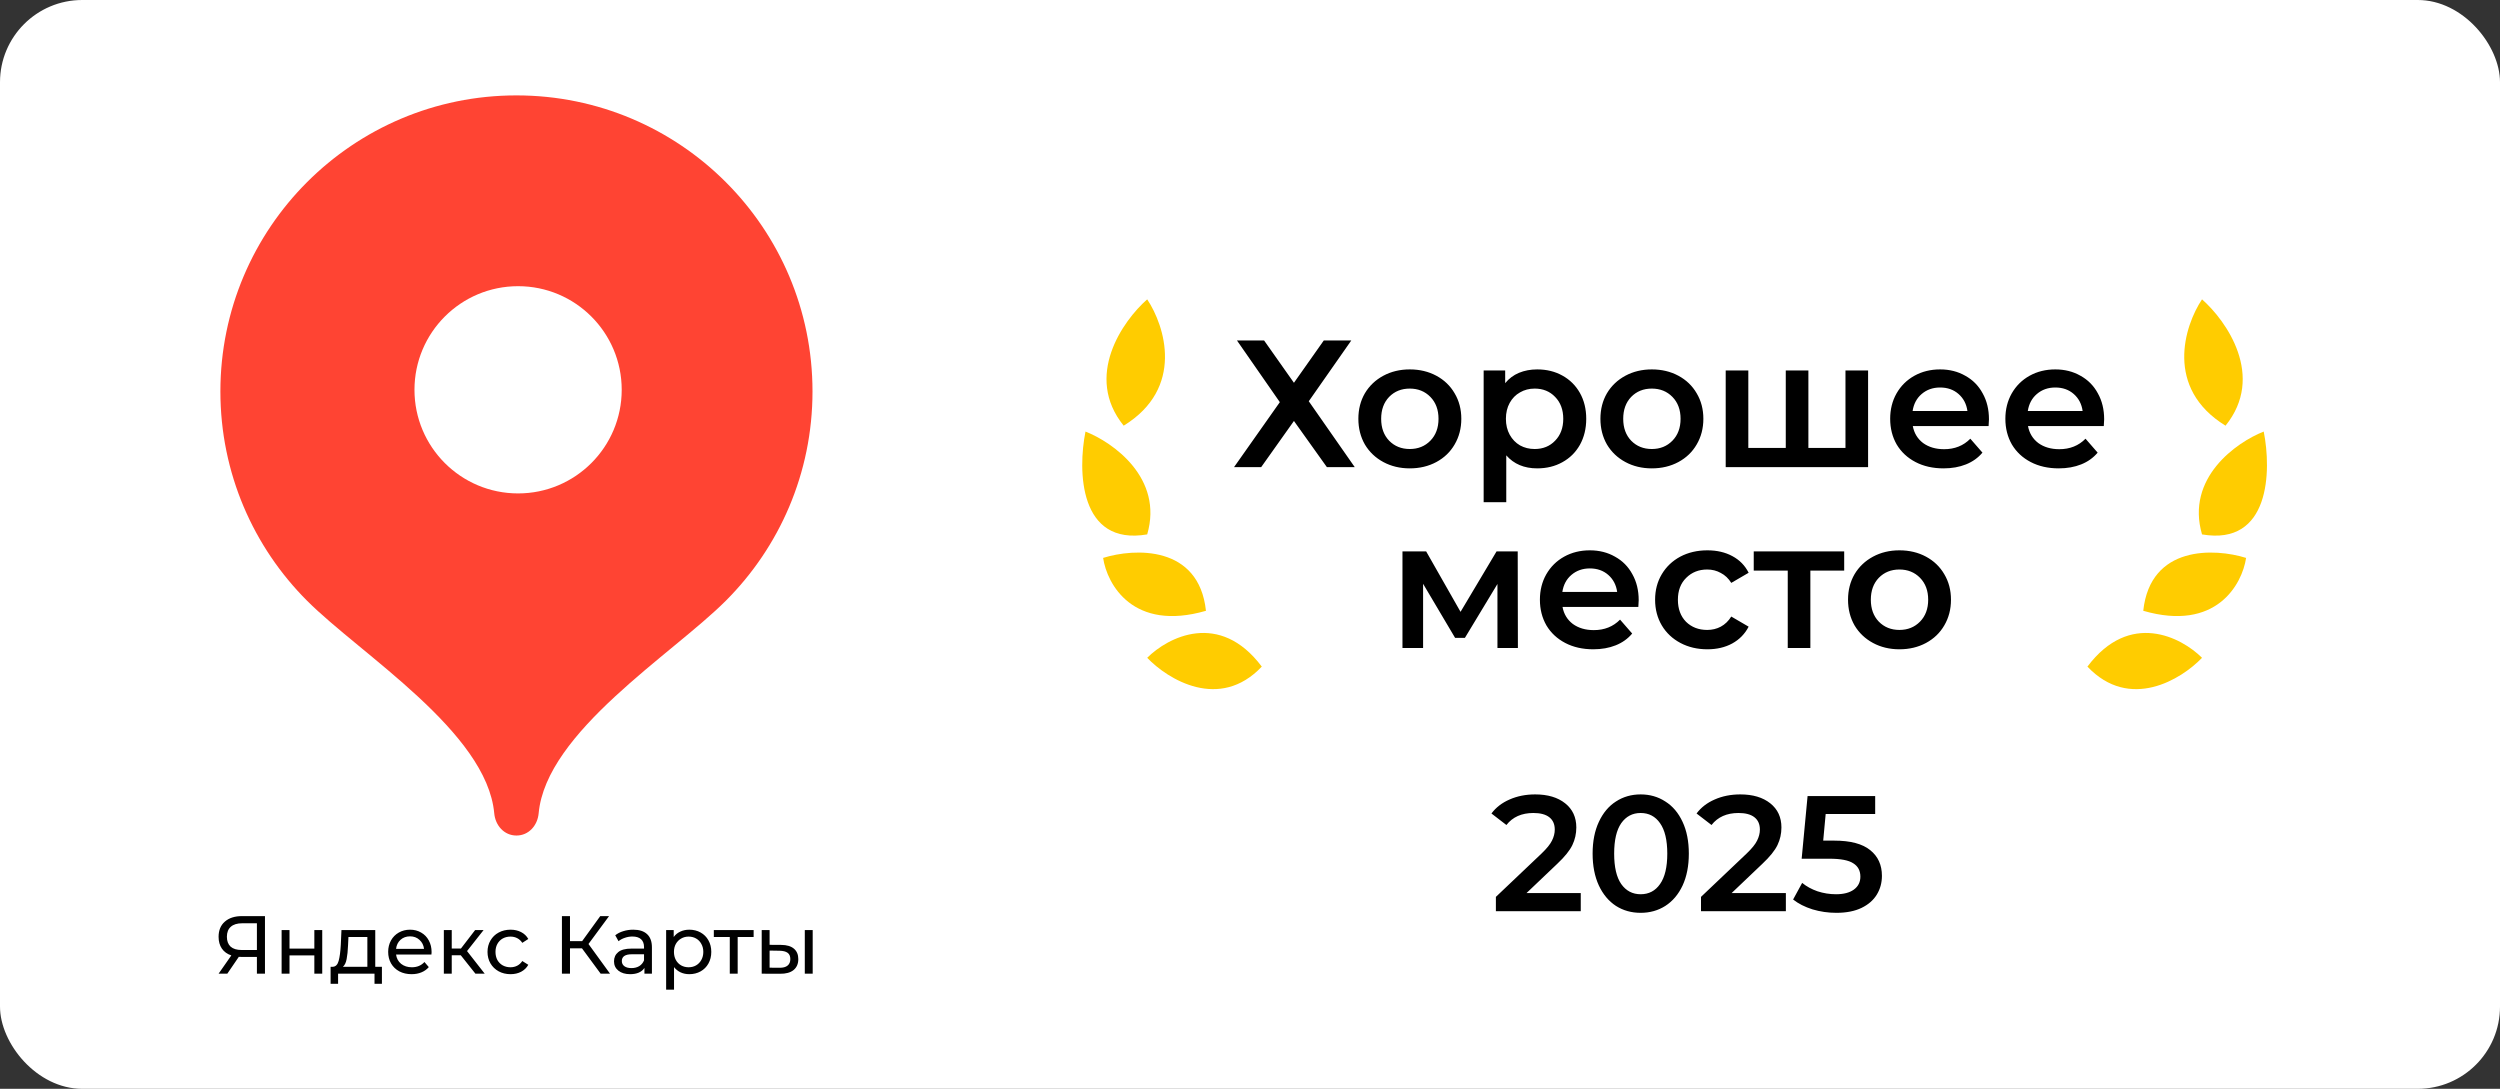
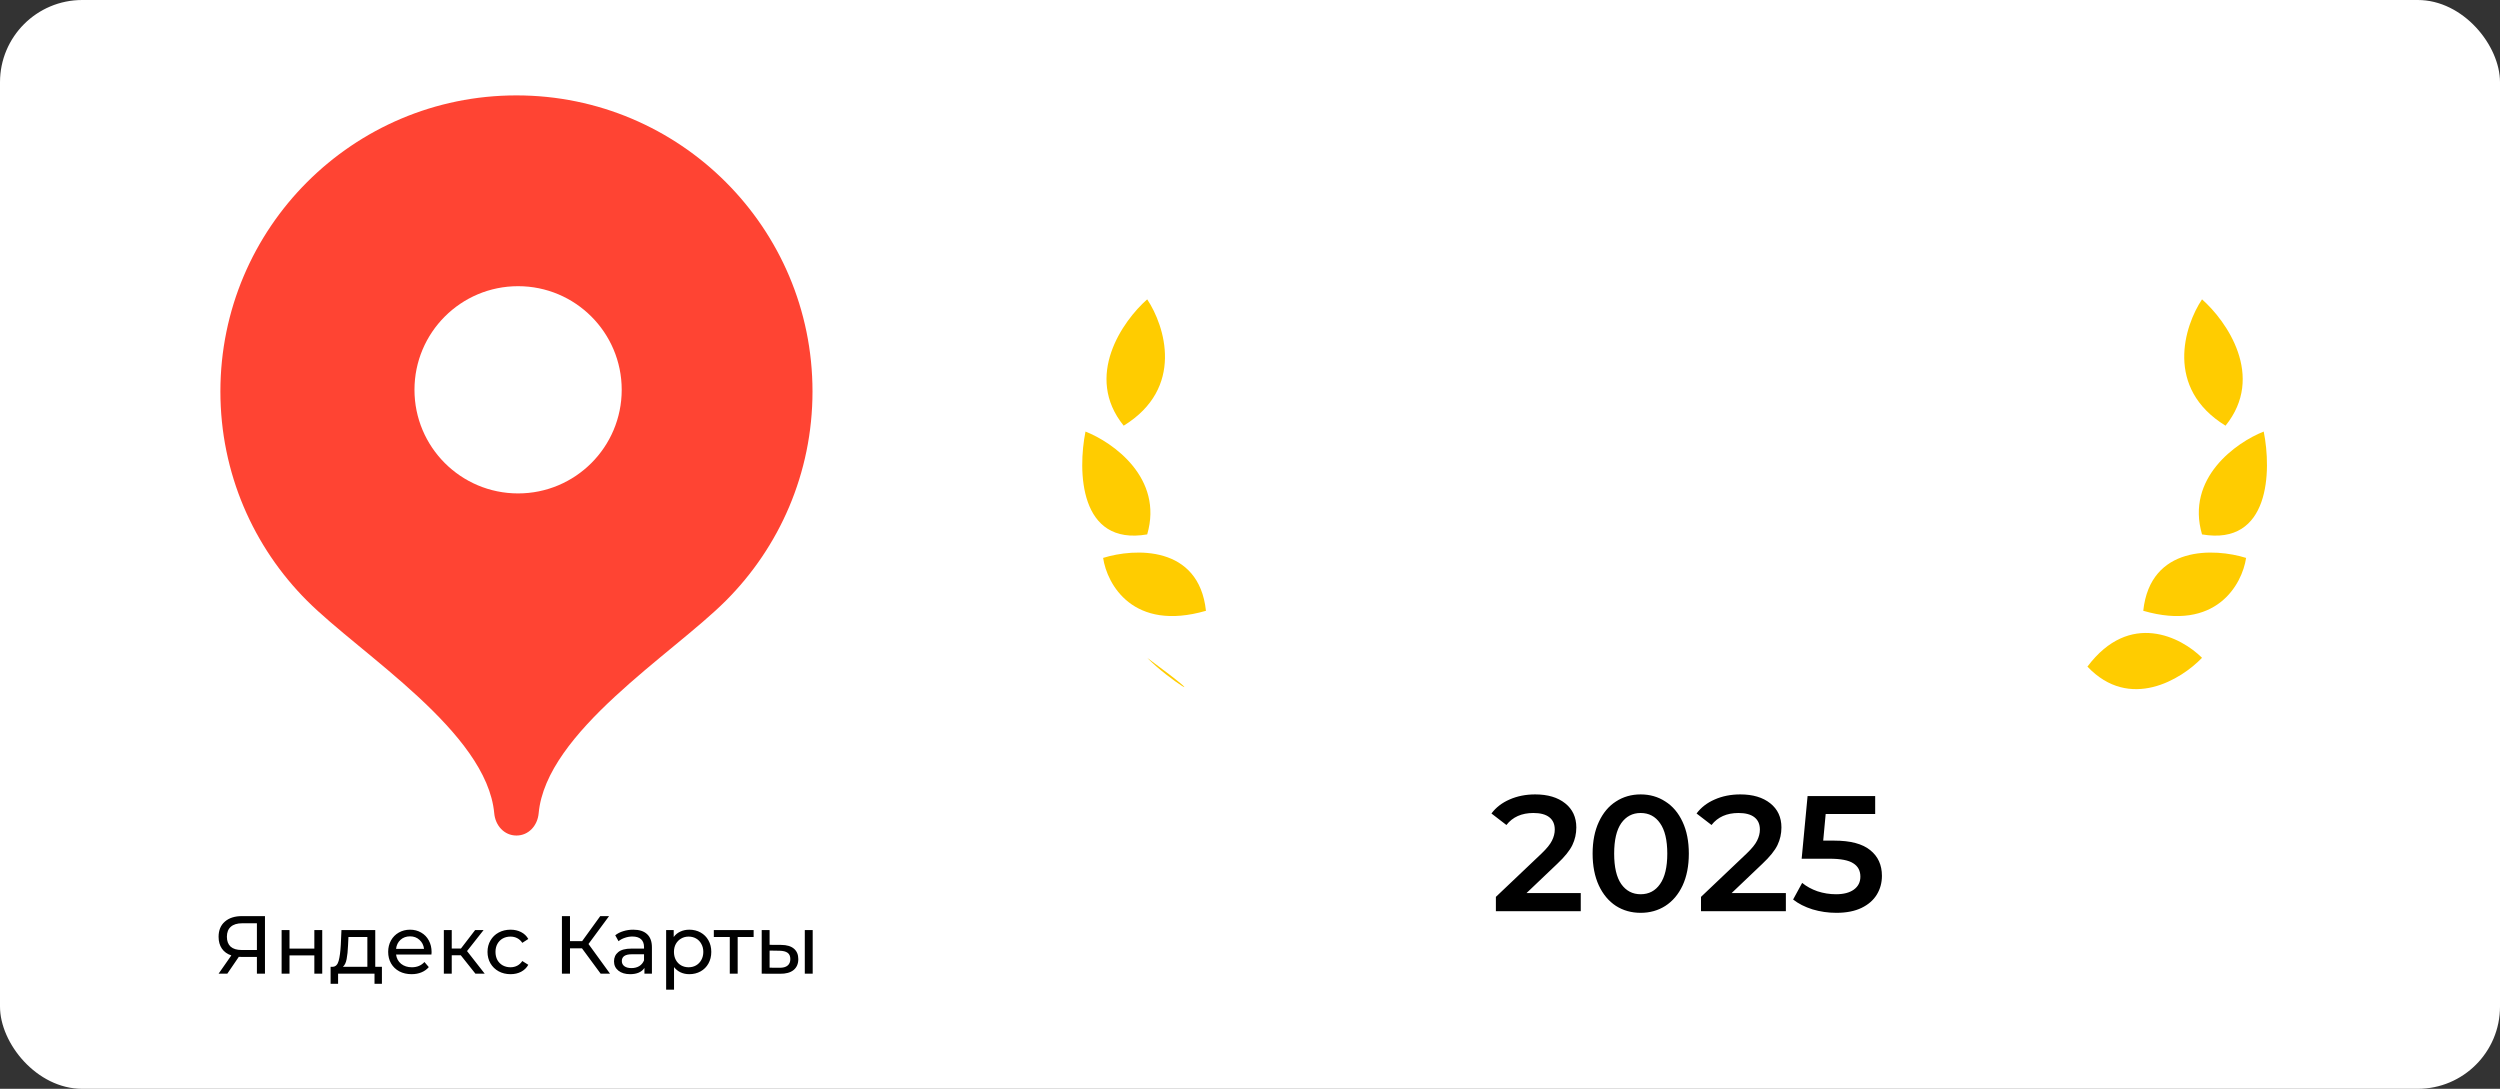
<svg xmlns="http://www.w3.org/2000/svg" width="760" height="331" viewBox="0 0 760 331" fill="none">
  <rect x="0" y="0" width="760" height="331" fill="#333333" stroke="none" />
  <rect width="760" height="331" rx="25" fill="white" />
  <path d="M80.55 278.5V296H78.1V290.9H73.275C72.975 290.9 72.75 290.892 72.6 290.875L69.1 296H66.45L70.325 290.45C69.075 290.033 68.117 289.342 67.45 288.375C66.783 287.392 66.45 286.2 66.45 284.8C66.45 282.817 67.083 281.275 68.35 280.175C69.633 279.058 71.358 278.5 73.525 278.5H80.55ZM68.975 284.775C68.975 286.075 69.35 287.075 70.1 287.775C70.867 288.458 71.992 288.8 73.475 288.8H78.1V280.675H73.625C72.125 280.675 70.975 281.025 70.175 281.725C69.375 282.425 68.975 283.442 68.975 284.775ZM85.611 282.75H88.011V288.375H95.561V282.75H97.961V296H95.561V290.45H88.011V296H85.611V282.75ZM116.103 293.9V299.075H113.853V296H102.778V299.075H100.503V293.9H101.203C102.053 293.85 102.636 293.25 102.953 292.1C103.269 290.95 103.486 289.325 103.603 287.225L103.803 282.75H114.078V293.9H116.103ZM105.803 287.4C105.736 289.067 105.594 290.45 105.378 291.55C105.178 292.633 104.803 293.417 104.253 293.9H111.678V284.85H105.928L105.803 287.4ZM131.204 289.45C131.204 289.633 131.188 289.875 131.154 290.175H120.404C120.554 291.342 121.063 292.283 121.929 293C122.813 293.7 123.904 294.05 125.204 294.05C126.788 294.05 128.063 293.517 129.029 292.45L130.354 294C129.754 294.7 129.004 295.233 128.104 295.6C127.221 295.967 126.229 296.15 125.129 296.15C123.729 296.15 122.488 295.867 121.404 295.3C120.321 294.717 119.479 293.908 118.879 292.875C118.296 291.842 118.004 290.675 118.004 289.375C118.004 288.092 118.288 286.933 118.854 285.9C119.438 284.867 120.229 284.067 121.229 283.5C122.246 282.917 123.388 282.625 124.654 282.625C125.921 282.625 127.046 282.917 128.029 283.5C129.029 284.067 129.804 284.867 130.354 285.9C130.921 286.933 131.204 288.117 131.204 289.45ZM124.654 284.65C123.504 284.65 122.538 285 121.754 285.7C120.988 286.4 120.538 287.317 120.404 288.45H128.904C128.771 287.333 128.313 286.425 127.529 285.725C126.763 285.008 125.804 284.65 124.654 284.65ZM140.078 290.4H137.328V296H134.928V282.75H137.328V288.35H140.128L144.428 282.75H147.003L141.978 289.125L147.353 296H144.528L140.078 290.4ZM155.204 296.15C153.854 296.15 152.646 295.858 151.579 295.275C150.529 294.692 149.704 293.892 149.104 292.875C148.504 291.842 148.204 290.675 148.204 289.375C148.204 288.075 148.504 286.917 149.104 285.9C149.704 284.867 150.529 284.067 151.579 283.5C152.646 282.917 153.854 282.625 155.204 282.625C156.404 282.625 157.471 282.867 158.404 283.35C159.354 283.833 160.088 284.533 160.604 285.45L158.779 286.625C158.363 285.992 157.846 285.517 157.229 285.2C156.613 284.883 155.929 284.725 155.179 284.725C154.313 284.725 153.529 284.917 152.829 285.3C152.146 285.683 151.604 286.233 151.204 286.95C150.821 287.65 150.629 288.458 150.629 289.375C150.629 290.308 150.821 291.133 151.204 291.85C151.604 292.55 152.146 293.092 152.829 293.475C153.529 293.858 154.313 294.05 155.179 294.05C155.929 294.05 156.613 293.892 157.229 293.575C157.846 293.258 158.363 292.783 158.779 292.15L160.604 293.3C160.088 294.217 159.354 294.925 158.404 295.425C157.471 295.908 156.404 296.15 155.204 296.15ZM176.926 288.3H173.276V296H170.826V278.5H173.276V286.1H176.976L182.476 278.5H185.151L178.901 286.975L185.451 296H182.601L176.926 288.3ZM192.509 282.625C194.342 282.625 195.742 283.075 196.709 283.975C197.692 284.875 198.184 286.217 198.184 288V296H195.909V294.25C195.509 294.867 194.934 295.342 194.184 295.675C193.451 295.992 192.576 296.15 191.559 296.15C190.076 296.15 188.884 295.792 187.984 295.075C187.101 294.358 186.659 293.417 186.659 292.25C186.659 291.083 187.084 290.15 187.934 289.45C188.784 288.733 190.134 288.375 191.984 288.375H195.784V287.9C195.784 286.867 195.484 286.075 194.884 285.525C194.284 284.975 193.401 284.7 192.234 284.7C191.451 284.7 190.684 284.833 189.934 285.1C189.184 285.35 188.551 285.692 188.034 286.125L187.034 284.325C187.717 283.775 188.534 283.358 189.484 283.075C190.434 282.775 191.442 282.625 192.509 282.625ZM191.959 294.3C192.876 294.3 193.667 294.1 194.334 293.7C195.001 293.283 195.484 292.7 195.784 291.95V290.1H192.084C190.051 290.1 189.034 290.783 189.034 292.15C189.034 292.817 189.292 293.342 189.809 293.725C190.326 294.108 191.042 294.3 191.959 294.3ZM209.531 282.625C210.814 282.625 211.964 282.908 212.981 283.475C213.997 284.042 214.789 284.833 215.356 285.85C215.939 286.867 216.231 288.042 216.231 289.375C216.231 290.708 215.939 291.892 215.356 292.925C214.789 293.942 213.997 294.733 212.981 295.3C211.964 295.867 210.814 296.15 209.531 296.15C208.581 296.15 207.706 295.967 206.906 295.6C206.122 295.233 205.456 294.7 204.906 294V300.85H202.506V282.75H204.806V284.85C205.339 284.117 206.014 283.567 206.831 283.2C207.647 282.817 208.547 282.625 209.531 282.625ZM209.331 294.05C210.181 294.05 210.939 293.858 211.606 293.475C212.289 293.075 212.822 292.525 213.206 291.825C213.606 291.108 213.806 290.292 213.806 289.375C213.806 288.458 213.606 287.65 213.206 286.95C212.822 286.233 212.289 285.683 211.606 285.3C210.939 284.917 210.181 284.725 209.331 284.725C208.497 284.725 207.739 284.925 207.056 285.325C206.389 285.708 205.856 286.25 205.456 286.95C205.072 287.65 204.881 288.458 204.881 289.375C204.881 290.292 205.072 291.108 205.456 291.825C205.839 292.525 206.372 293.075 207.056 293.475C207.739 293.858 208.497 294.05 209.331 294.05ZM229.104 284.85H224.254V296H221.854V284.85H217.004V282.75H229.104V284.85ZM237.533 287.25C239.2 287.267 240.475 287.65 241.358 288.4C242.242 289.15 242.683 290.208 242.683 291.575C242.683 293.008 242.2 294.117 241.233 294.9C240.283 295.667 238.917 296.042 237.133 296.025L231.558 296V282.75H233.958V287.225L237.533 287.25ZM244.658 282.75H247.058V296H244.658V282.75ZM236.958 294.2C238.042 294.217 238.858 294 239.408 293.55C239.975 293.1 240.258 292.433 240.258 291.55C240.258 290.683 239.983 290.05 239.433 289.65C238.883 289.25 238.058 289.042 236.958 289.025L233.958 288.975V294.175L236.958 294.2Z" fill="black" />
-   <path d="M384.283 103.5L393.358 116.37L402.433 103.5H410.793L397.868 121.98L411.838 142H403.368L393.358 127.975L383.403 142H375.153L389.068 122.255L376.033 103.5H384.283ZM428.564 142.385C425.594 142.385 422.917 141.743 420.534 140.46C418.15 139.177 416.28 137.398 414.924 135.125C413.604 132.815 412.944 130.212 412.944 127.315C412.944 124.418 413.604 121.833 414.924 119.56C416.28 117.287 418.15 115.508 420.534 114.225C422.917 112.942 425.594 112.3 428.564 112.3C431.57 112.3 434.265 112.942 436.649 114.225C439.032 115.508 440.884 117.287 442.204 119.56C443.56 121.833 444.239 124.418 444.239 127.315C444.239 130.212 443.56 132.815 442.204 135.125C440.884 137.398 439.032 139.177 436.649 140.46C434.265 141.743 431.57 142.385 428.564 142.385ZM428.564 136.5C431.094 136.5 433.184 135.657 434.834 133.97C436.484 132.283 437.309 130.065 437.309 127.315C437.309 124.565 436.484 122.347 434.834 120.66C433.184 118.973 431.094 118.13 428.564 118.13C426.034 118.13 423.944 118.973 422.294 120.66C420.68 122.347 419.874 124.565 419.874 127.315C419.874 130.065 420.68 132.283 422.294 133.97C423.944 135.657 426.034 136.5 428.564 136.5ZM467.31 112.3C470.17 112.3 472.718 112.923 474.955 114.17C477.228 115.417 479.007 117.177 480.29 119.45C481.573 121.723 482.215 124.345 482.215 127.315C482.215 130.285 481.573 132.925 480.29 135.235C479.007 137.508 477.228 139.268 474.955 140.515C472.718 141.762 470.17 142.385 467.31 142.385C463.35 142.385 460.215 141.065 457.905 138.425V152.67H451.03V112.63H457.575V116.48C458.712 115.087 460.105 114.042 461.755 113.345C463.442 112.648 465.293 112.3 467.31 112.3ZM466.54 136.5C469.07 136.5 471.142 135.657 472.755 133.97C474.405 132.283 475.23 130.065 475.23 127.315C475.23 124.565 474.405 122.347 472.755 120.66C471.142 118.973 469.07 118.13 466.54 118.13C464.89 118.13 463.405 118.515 462.085 119.285C460.765 120.018 459.72 121.082 458.95 122.475C458.18 123.868 457.795 125.482 457.795 127.315C457.795 129.148 458.18 130.762 458.95 132.155C459.72 133.548 460.765 134.63 462.085 135.4C463.405 136.133 464.89 136.5 466.54 136.5ZM502.148 142.385C499.178 142.385 496.501 141.743 494.118 140.46C491.734 139.177 489.864 137.398 488.508 135.125C487.188 132.815 486.528 130.212 486.528 127.315C486.528 124.418 487.188 121.833 488.508 119.56C489.864 117.287 491.734 115.508 494.118 114.225C496.501 112.942 499.178 112.3 502.148 112.3C505.154 112.3 507.849 112.942 510.233 114.225C512.616 115.508 514.468 117.287 515.788 119.56C517.144 121.833 517.823 124.418 517.823 127.315C517.823 130.212 517.144 132.815 515.788 135.125C514.468 137.398 512.616 139.177 510.233 140.46C507.849 141.743 505.154 142.385 502.148 142.385ZM502.148 136.5C504.678 136.5 506.768 135.657 508.418 133.97C510.068 132.283 510.893 130.065 510.893 127.315C510.893 124.565 510.068 122.347 508.418 120.66C506.768 118.973 504.678 118.13 502.148 118.13C499.618 118.13 497.528 118.973 495.878 120.66C494.264 122.347 493.458 124.565 493.458 127.315C493.458 130.065 494.264 132.283 495.878 133.97C497.528 135.657 499.618 136.5 502.148 136.5ZM567.899 112.63V142H524.614V112.63H531.489V136.17H542.874V112.63H549.749V136.17H561.024V112.63H567.899ZM604.643 127.48C604.643 127.957 604.607 128.635 604.533 129.515H581.488C581.892 131.678 582.937 133.402 584.623 134.685C586.347 135.932 588.473 136.555 591.003 136.555C594.23 136.555 596.888 135.492 598.978 133.365L602.663 137.6C601.343 139.177 599.675 140.368 597.658 141.175C595.642 141.982 593.368 142.385 590.838 142.385C587.612 142.385 584.77 141.743 582.313 140.46C579.857 139.177 577.95 137.398 576.593 135.125C575.273 132.815 574.613 130.212 574.613 127.315C574.613 124.455 575.255 121.888 576.538 119.615C577.858 117.305 579.673 115.508 581.983 114.225C584.293 112.942 586.897 112.3 589.793 112.3C592.653 112.3 595.202 112.942 597.438 114.225C599.712 115.472 601.472 117.25 602.718 119.56C604.002 121.833 604.643 124.473 604.643 127.48ZM589.793 117.8C587.593 117.8 585.723 118.46 584.183 119.78C582.68 121.063 581.763 122.787 581.433 124.95H598.098C597.805 122.823 596.907 121.1 595.403 119.78C593.9 118.46 592.03 117.8 589.793 117.8ZM639.663 127.48C639.663 127.957 639.626 128.635 639.553 129.515H616.508C616.911 131.678 617.956 133.402 619.643 134.685C621.366 135.932 623.493 136.555 626.023 136.555C629.25 136.555 631.908 135.492 633.998 133.365L637.683 137.6C636.363 139.177 634.695 140.368 632.678 141.175C630.661 141.982 628.388 142.385 625.858 142.385C622.631 142.385 619.79 141.743 617.333 140.46C614.876 139.177 612.97 137.398 611.613 135.125C610.293 132.815 609.633 130.212 609.633 127.315C609.633 124.455 610.275 121.888 611.558 119.615C612.878 117.305 614.693 115.508 617.003 114.225C619.313 112.942 621.916 112.3 624.813 112.3C627.673 112.3 630.221 112.942 632.458 114.225C634.731 115.472 636.491 117.25 637.738 119.56C639.021 121.833 639.663 124.473 639.663 127.48ZM624.813 117.8C622.613 117.8 620.743 118.46 619.203 119.78C617.7 121.063 616.783 122.787 616.453 124.95H633.118C632.825 122.823 631.926 121.1 630.423 119.78C628.92 118.46 627.05 117.8 624.813 117.8ZM455.225 197V177.53L445.325 193.92H442.355L432.62 177.475V197H426.35V167.63H433.555L444.005 186L454.95 167.63H461.385L461.44 197H455.225ZM498.162 182.48C498.162 182.957 498.125 183.635 498.052 184.515H475.007C475.41 186.678 476.455 188.402 478.142 189.685C479.865 190.932 481.992 191.555 484.522 191.555C487.748 191.555 490.407 190.492 492.497 188.365L496.182 192.6C494.862 194.177 493.193 195.368 491.177 196.175C489.16 196.982 486.887 197.385 484.357 197.385C481.13 197.385 478.288 196.743 475.832 195.46C473.375 194.177 471.468 192.398 470.112 190.125C468.792 187.815 468.132 185.212 468.132 182.315C468.132 179.455 468.773 176.888 470.057 174.615C471.377 172.305 473.192 170.508 475.502 169.225C477.812 167.942 480.415 167.3 483.312 167.3C486.172 167.3 488.72 167.942 490.957 169.225C493.23 170.472 494.99 172.25 496.237 174.56C497.52 176.833 498.162 179.473 498.162 182.48ZM483.312 172.8C481.112 172.8 479.242 173.46 477.702 174.78C476.198 176.063 475.282 177.787 474.952 179.95H491.617C491.323 177.823 490.425 176.1 488.922 174.78C487.418 173.46 485.548 172.8 483.312 172.8ZM519.046 197.385C516.003 197.385 513.271 196.743 510.851 195.46C508.431 194.177 506.543 192.398 505.186 190.125C503.829 187.815 503.151 185.212 503.151 182.315C503.151 179.418 503.829 176.833 505.186 174.56C506.543 172.287 508.413 170.508 510.796 169.225C513.216 167.942 515.966 167.3 519.046 167.3C521.943 167.3 524.473 167.887 526.636 169.06C528.836 170.233 530.486 171.92 531.586 174.12L526.306 177.2C525.463 175.843 524.399 174.835 523.116 174.175C521.869 173.478 520.494 173.13 518.991 173.13C516.424 173.13 514.298 173.973 512.611 175.66C510.924 177.31 510.081 179.528 510.081 182.315C510.081 185.102 510.906 187.338 512.556 189.025C514.243 190.675 516.388 191.5 518.991 191.5C520.494 191.5 521.869 191.17 523.116 190.51C524.399 189.813 525.463 188.787 526.306 187.43L531.586 190.51C530.449 192.71 528.781 194.415 526.581 195.625C524.418 196.798 521.906 197.385 519.046 197.385ZM560.635 173.46H550.35V197H543.475V173.46H533.135V167.63H560.635V173.46ZM577.423 197.385C574.453 197.385 571.777 196.743 569.393 195.46C567.01 194.177 565.14 192.398 563.783 190.125C562.463 187.815 561.803 185.212 561.803 182.315C561.803 179.418 562.463 176.833 563.783 174.56C565.14 172.287 567.01 170.508 569.393 169.225C571.777 167.942 574.453 167.3 577.423 167.3C580.43 167.3 583.125 167.942 585.508 169.225C587.892 170.508 589.743 172.287 591.063 174.56C592.42 176.833 593.098 179.418 593.098 182.315C593.098 185.212 592.42 187.815 591.063 190.125C589.743 192.398 587.892 194.177 585.508 195.46C583.125 196.743 580.43 197.385 577.423 197.385ZM577.423 191.5C579.953 191.5 582.043 190.657 583.693 188.97C585.343 187.283 586.168 185.065 586.168 182.315C586.168 179.565 585.343 177.347 583.693 175.66C582.043 173.973 579.953 173.13 577.423 173.13C574.893 173.13 572.803 173.973 571.153 175.66C569.54 177.347 568.733 179.565 568.733 182.315C568.733 185.065 569.54 187.283 571.153 188.97C572.803 190.657 574.893 191.5 577.423 191.5Z" fill="black" />
  <path d="M480.55 271.5V277H454.75V272.65L468.65 259.45C470.217 257.95 471.267 256.65 471.8 255.55C472.367 254.417 472.65 253.3 472.65 252.2C472.65 250.567 472.1 249.317 471 248.45C469.9 247.583 468.283 247.15 466.15 247.15C462.583 247.15 459.85 248.367 457.95 250.8L453.4 247.3C454.767 245.467 456.6 244.05 458.9 243.05C461.233 242.017 463.833 241.5 466.7 241.5C470.5 241.5 473.533 242.4 475.8 244.2C478.067 246 479.2 248.45 479.2 251.55C479.2 253.45 478.8 255.233 478 256.9C477.2 258.567 475.667 260.467 473.4 262.6L464.05 271.5H480.55ZM498.755 277.5C495.955 277.5 493.455 276.8 491.255 275.4C489.055 273.967 487.322 271.9 486.055 269.2C484.788 266.467 484.155 263.233 484.155 259.5C484.155 255.767 484.788 252.55 486.055 249.85C487.322 247.117 489.055 245.05 491.255 243.65C493.455 242.217 495.955 241.5 498.755 241.5C501.555 241.5 504.055 242.217 506.255 243.65C508.488 245.05 510.238 247.117 511.505 249.85C512.772 252.55 513.405 255.767 513.405 259.5C513.405 263.233 512.772 266.467 511.505 269.2C510.238 271.9 508.488 273.967 506.255 275.4C504.055 276.8 501.555 277.5 498.755 277.5ZM498.755 271.85C501.255 271.85 503.222 270.817 504.655 268.75C506.122 266.683 506.855 263.6 506.855 259.5C506.855 255.4 506.122 252.317 504.655 250.25C503.222 248.183 501.255 247.15 498.755 247.15C496.288 247.15 494.322 248.183 492.855 250.25C491.422 252.317 490.705 255.4 490.705 259.5C490.705 263.6 491.422 266.683 492.855 268.75C494.322 270.817 496.288 271.85 498.755 271.85ZM542.904 271.5V277H517.104V272.65L531.004 259.45C532.57 257.95 533.62 256.65 534.154 255.55C534.72 254.417 535.004 253.3 535.004 252.2C535.004 250.567 534.454 249.317 533.354 248.45C532.254 247.583 530.637 247.15 528.504 247.15C524.937 247.15 522.204 248.367 520.304 250.8L515.754 247.3C517.12 245.467 518.954 244.05 521.254 243.05C523.587 242.017 526.187 241.5 529.054 241.5C532.854 241.5 535.887 242.4 538.154 244.2C540.42 246 541.554 248.45 541.554 251.55C541.554 253.45 541.154 255.233 540.354 256.9C539.554 258.567 538.02 260.467 535.754 262.6L526.404 271.5H542.904ZM557.605 255.55C562.538 255.55 566.188 256.517 568.555 258.45C570.922 260.35 572.105 262.95 572.105 266.25C572.105 268.35 571.588 270.25 570.555 271.95C569.522 273.65 567.972 275 565.905 276C563.838 277 561.288 277.5 558.255 277.5C555.755 277.5 553.338 277.15 551.005 276.45C548.672 275.717 546.705 274.717 545.105 273.45L547.855 268.4C549.155 269.467 550.705 270.317 552.505 270.95C554.338 271.55 556.222 271.85 558.155 271.85C560.455 271.85 562.255 271.383 563.555 270.45C564.888 269.483 565.555 268.167 565.555 266.5C565.555 264.7 564.838 263.35 563.405 262.45C562.005 261.517 559.588 261.05 556.155 261.05H547.705L549.505 242H570.055V247.45H555.005L554.255 255.55H557.605Z" fill="black" />
  <path d="M329.989 131.195C327.608 143.105 328.024 166.031 348.747 162.458C353.749 145.308 338.326 134.47 329.989 131.195Z" fill="#FFCC00" />
  <path d="M335.349 169.604C344.876 166.626 364.468 165.674 366.611 185.682C344.46 192.113 336.54 177.643 335.349 169.604Z" fill="#FFCC00" />
-   <path d="M348.747 199.973C355 193.721 370.72 185.503 383.583 202.653C370.72 216.23 355 206.523 348.747 199.973Z" fill="#FFCC00" />
+   <path d="M348.747 199.973C370.72 216.23 355 206.523 348.747 199.973Z" fill="#FFCC00" />
  <path d="M348.747 91C354.106 99.039 360.18 117.975 341.601 129.409C329.453 114.402 341.303 97.55 348.747 91Z" fill="#FFCC00" />
  <path d="M688.172 131.195C690.554 143.105 690.137 166.031 669.414 162.458C664.412 145.308 679.835 134.47 688.172 131.195Z" fill="#FFCC00" />
  <path d="M682.812 169.604C673.285 166.626 653.693 165.674 651.55 185.682C673.702 192.113 681.622 177.643 682.812 169.604Z" fill="#FFCC00" />
  <path d="M669.414 199.973C663.161 193.721 647.441 185.503 634.578 202.653C647.441 216.23 663.161 206.523 669.414 199.973Z" fill="#FFCC00" />
  <path d="M669.414 91C664.055 99.039 657.981 117.975 676.56 129.409C688.708 114.402 676.858 97.55 669.414 91Z" fill="#FFCC00" />
  <path d="M157 29C107.293 29 67 69.293 67 119C67 143.844 77.067 166.34 93.347 182.626C109.633 198.92 148 222.5 150.25 247.25C150.587 250.961 153.274 254 157 254C160.726 254 163.413 250.961 163.75 247.25C166 222.5 204.367 198.92 220.652 182.626C236.933 166.34 247 143.844 247 119C247 69.293 206.707 29 157 29Z" fill="#FF4433" />
  <path d="M157.5 150C174.897 150 189 135.897 189 118.5C189 101.103 174.897 87 157.5 87C140.103 87 126 101.103 126 118.5C126 135.897 140.103 150 157.5 150Z" fill="white" />
</svg>